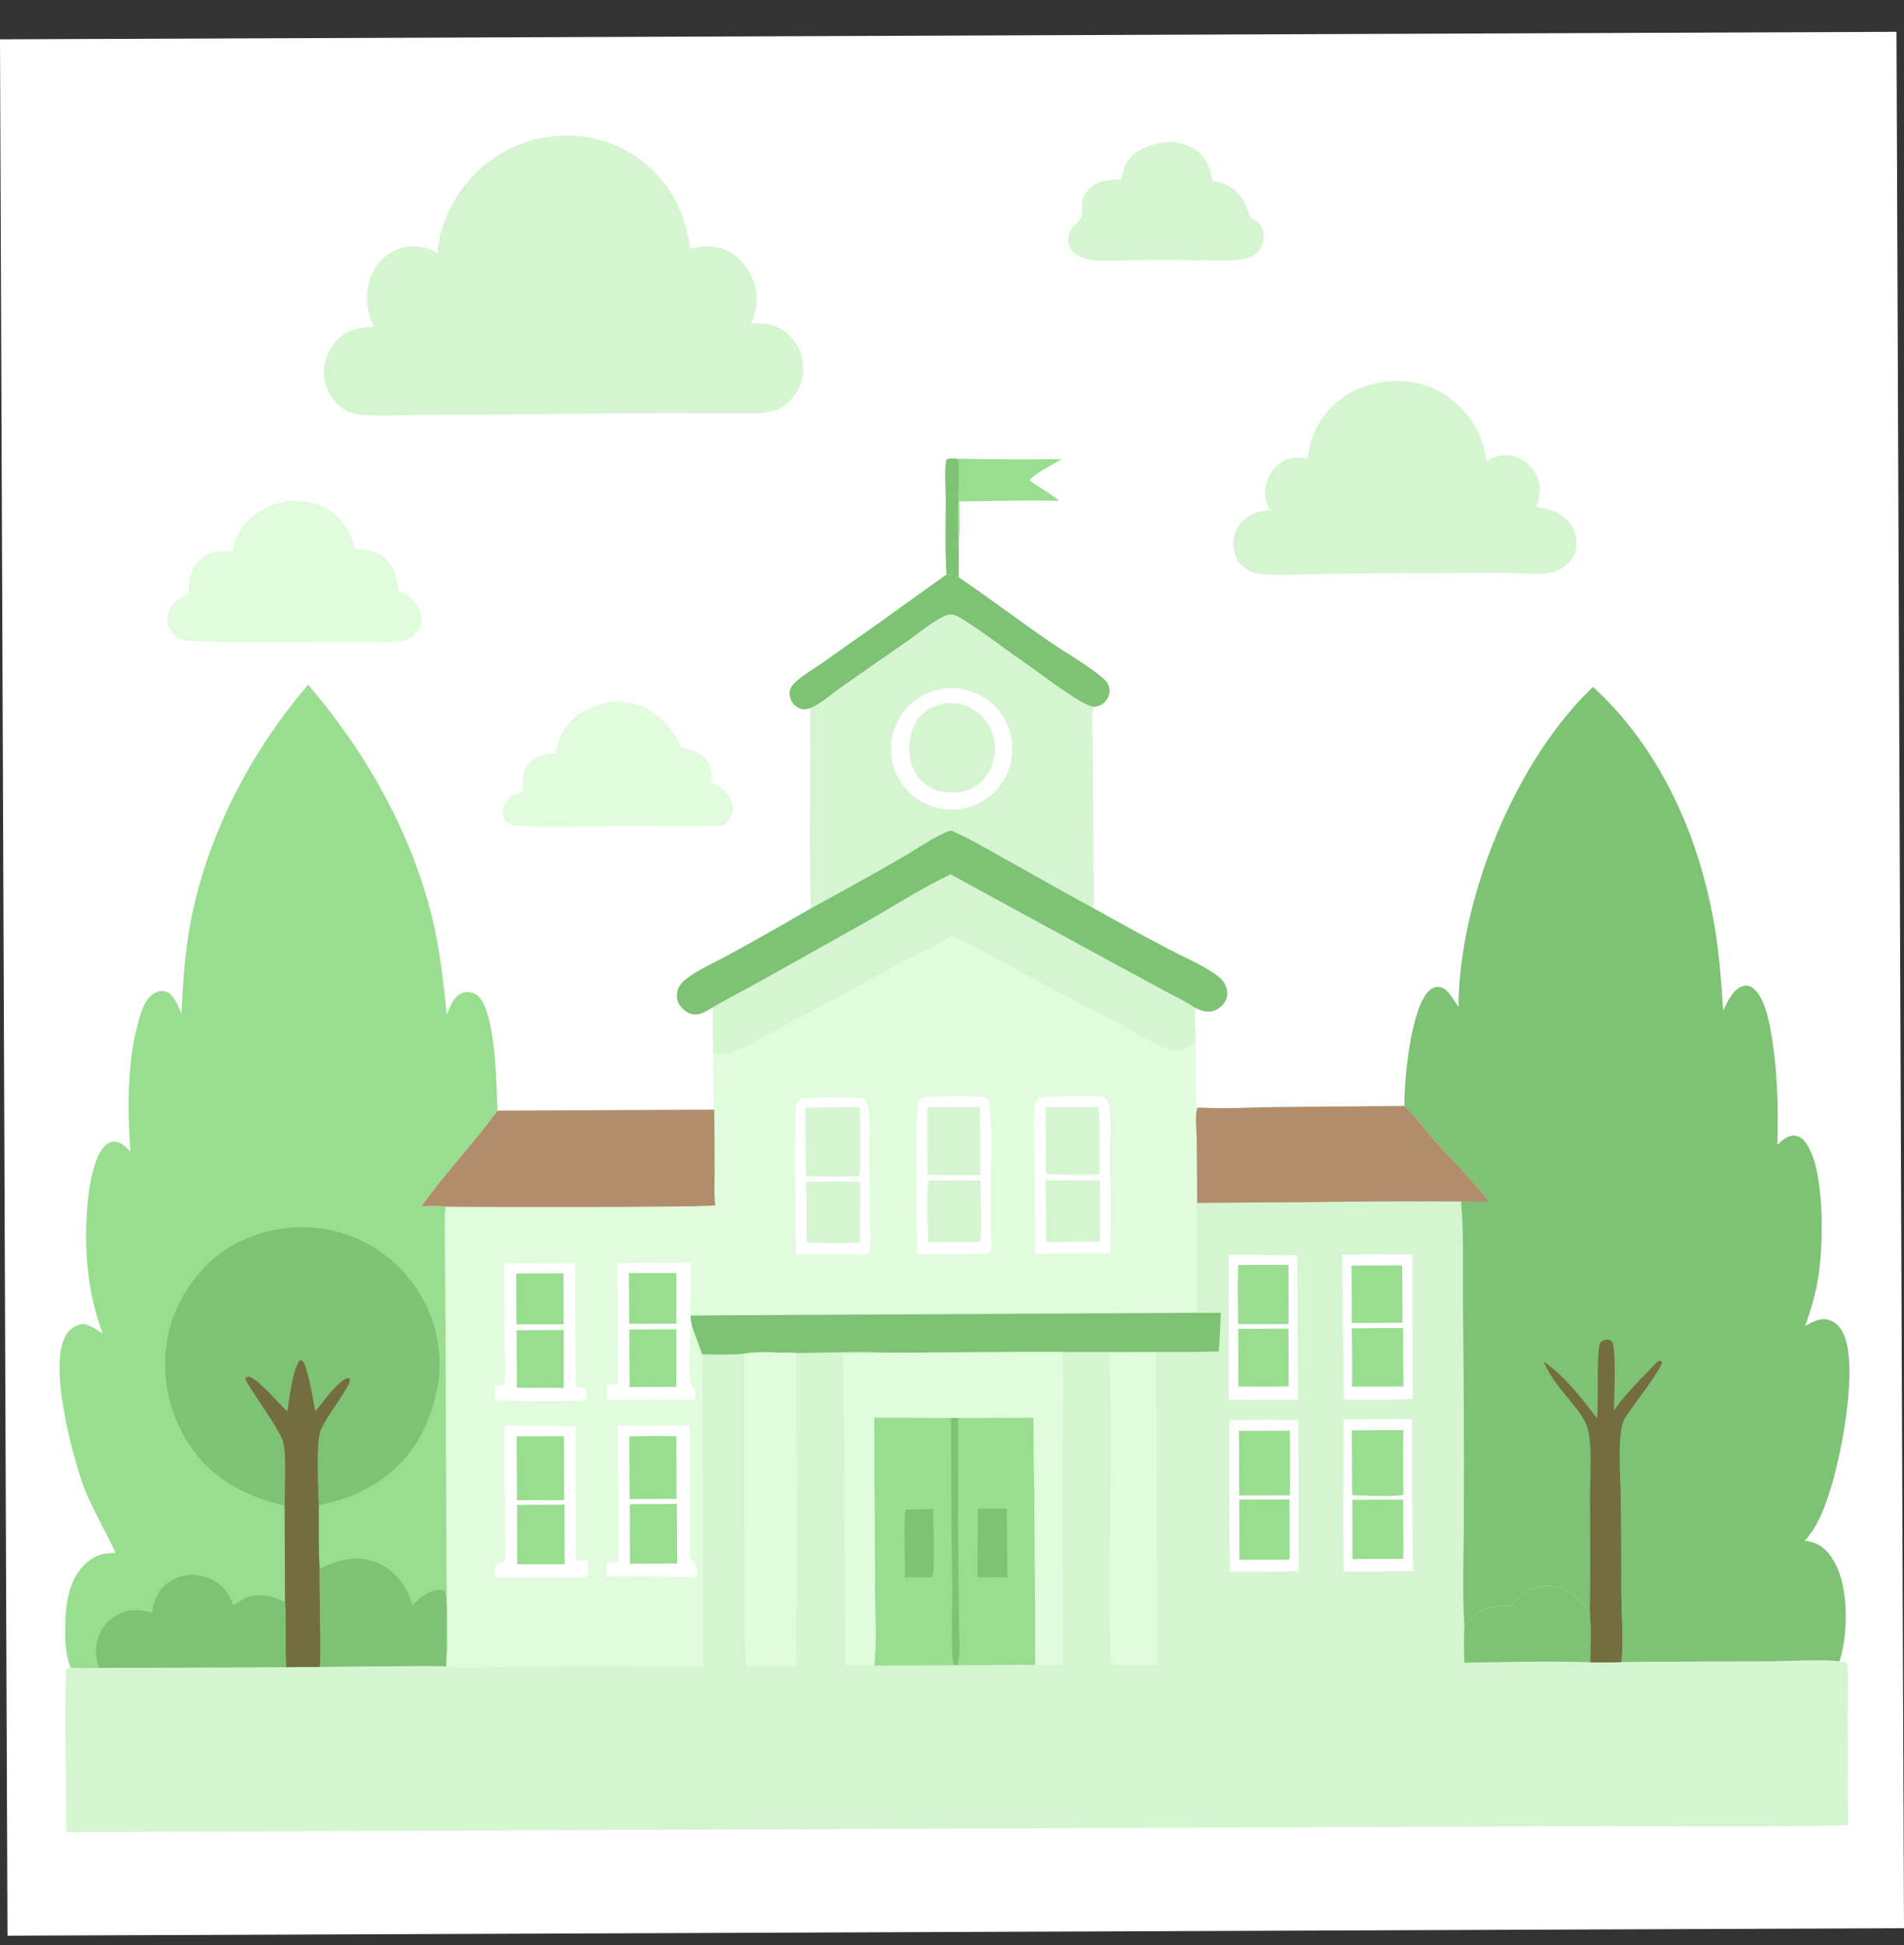
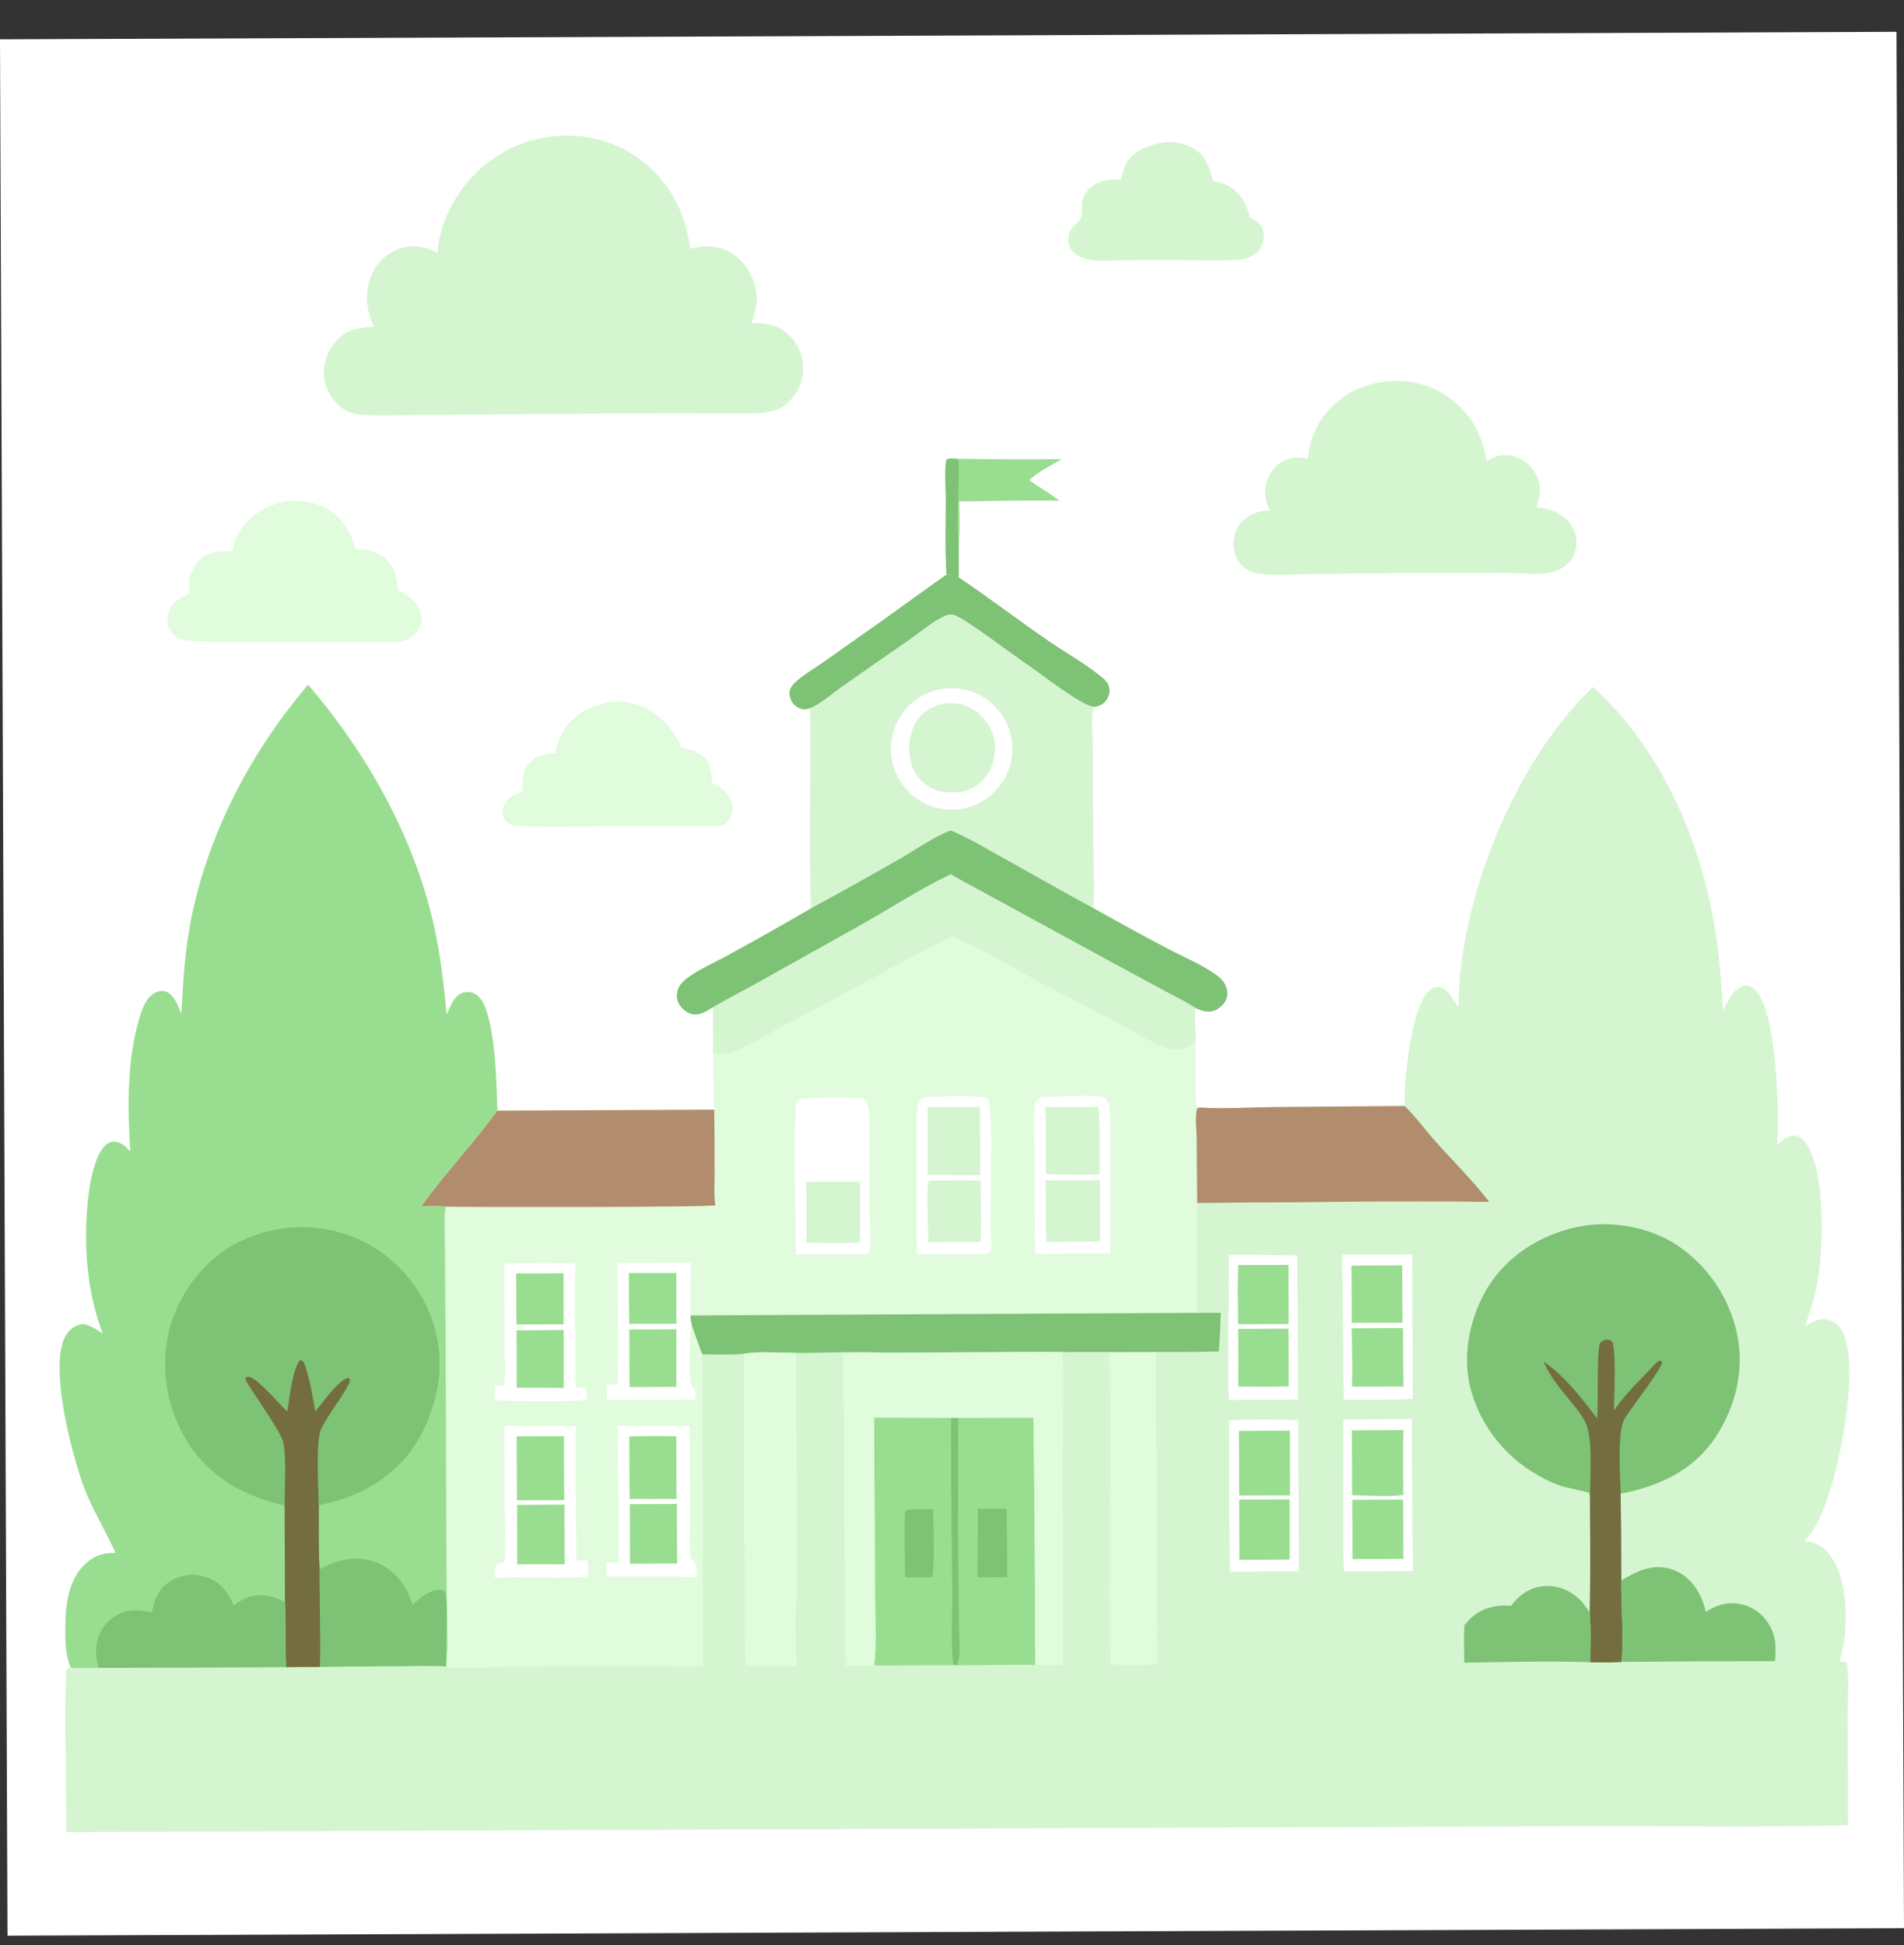
<svg xmlns="http://www.w3.org/2000/svg" width="46" height="47" viewBox="0 0 46 47" fill="none">
  <rect x="0" y="0" width="46" height="47" fill="#333333" stroke="none" />
  <g clip-path="url(#clip0_1290_34346)">
    <path d="M0 0.95L45.819 0.769L46 46.588L0.181 46.769L0 0.95Z" fill="white" />
    <path d="M22.87 13.881C22.987 13.874 23.061 13.886 23.162 13.948C23.901 14.451 24.614 14.992 25.35 15.499C25.779 15.795 26.278 16.065 26.67 16.407C26.738 16.466 26.788 16.545 26.802 16.635C26.818 16.737 26.785 16.839 26.724 16.921C26.646 17.024 26.567 17.057 26.443 17.077L26.407 17.103C26.358 17.413 26.4 17.828 26.401 18.147L26.412 20.663C26.413 21.077 26.45 21.526 26.404 21.935C27.005 22.274 27.616 22.609 28.227 22.929C28.616 23.134 29.068 23.318 29.419 23.582C29.517 23.656 29.592 23.745 29.628 23.864C29.658 23.965 29.659 24.082 29.608 24.177C29.551 24.285 29.434 24.388 29.317 24.423C29.161 24.469 29.026 24.416 28.885 24.356C28.835 24.524 28.901 24.934 28.876 25.157C28.892 25.463 28.852 26.531 28.917 26.733L28.978 26.758C29.567 26.797 30.182 26.755 30.773 26.748L33.933 26.721C33.917 26.109 34.084 24.387 34.512 23.954C34.581 23.884 34.655 23.844 34.757 23.846C34.86 23.849 34.942 23.923 35.005 23.997C35.091 24.1 35.154 24.222 35.237 24.327C35.252 21.762 36.558 18.504 38.386 16.695C38.419 16.662 38.452 16.629 38.486 16.598C40.113 18.082 41.05 20.204 41.417 22.347C41.535 23.032 41.585 23.724 41.63 24.417C41.737 24.206 41.863 23.897 42.112 23.826C42.185 23.805 42.258 23.815 42.322 23.855C42.578 24.014 42.709 24.527 42.761 24.804C42.94 25.752 42.967 26.699 42.94 27.66C43.065 27.548 43.183 27.426 43.365 27.44C43.467 27.448 43.548 27.511 43.609 27.589C44.098 28.214 44.05 30.037 43.934 30.829C43.872 31.246 43.749 31.646 43.611 32.042C43.792 31.939 43.956 31.834 44.175 31.89C44.326 31.928 44.438 32.039 44.511 32.174C44.928 32.941 44.484 35.173 44.208 36.028C44.063 36.476 43.916 36.875 43.598 37.23C43.836 37.252 44.008 37.335 44.166 37.519C44.583 38.006 44.63 38.867 44.571 39.472C44.548 39.698 44.51 39.921 44.442 40.138C44.505 40.142 44.563 40.141 44.62 40.173C44.679 40.542 44.639 41.047 44.64 41.428L44.65 44.099C42.71 44.153 40.761 44.124 38.821 44.122L31.775 44.148L1.604 44.266C1.603 43.878 1.551 40.45 1.61 40.325L1.708 40.294C1.933 40.312 2.16 40.302 2.385 40.298L6.913 40.28L7.734 40.274C8.325 40.261 8.916 40.263 9.507 40.258C9.93 40.255 10.359 40.236 10.78 40.264L10.784 40.085C10.822 39.866 10.805 39.62 10.805 39.397C10.804 38.904 10.789 38.412 10.786 37.919L10.766 32.455L10.751 30.338C10.75 29.975 10.732 29.605 10.753 29.244C10.755 29.211 10.764 29.184 10.777 29.154C10.582 29.13 10.375 29.144 10.178 29.145C10.751 28.347 11.436 27.628 12.016 26.836L17.257 26.811C17.233 26.351 17.239 25.887 17.235 25.426L17.227 24.333C17.074 24.423 16.922 24.537 16.734 24.504C16.607 24.482 16.501 24.395 16.428 24.291C16.359 24.194 16.338 24.071 16.365 23.955C16.396 23.822 16.489 23.719 16.596 23.639C16.879 23.423 17.259 23.261 17.573 23.088C18.253 22.717 18.926 22.337 19.594 21.946C19.546 20.336 19.596 18.72 19.574 17.108C19.528 17.122 19.477 17.137 19.428 17.136C19.334 17.134 19.23 17.075 19.169 17.005C19.103 16.929 19.065 16.805 19.079 16.706C19.094 16.598 19.186 16.507 19.265 16.44C19.444 16.288 19.661 16.16 19.855 16.026L20.736 15.405C21.453 14.905 22.156 14.385 22.87 13.881Z" fill="#D5F5D1" />
    <path d="M22.869 13.881C22.986 13.875 23.06 13.887 23.161 13.948C23.9 14.452 24.613 14.992 25.349 15.499C25.778 15.795 26.278 16.065 26.67 16.407C26.737 16.466 26.787 16.546 26.801 16.636C26.817 16.738 26.784 16.84 26.723 16.921C26.645 17.024 26.567 17.058 26.442 17.078L26.406 17.104C26.357 17.414 26.399 17.828 26.4 18.147L26.411 20.664C26.413 21.078 26.449 21.527 26.403 21.936C27.004 22.274 27.616 22.61 28.226 22.93C28.616 23.134 29.067 23.318 29.418 23.583C29.516 23.656 29.591 23.746 29.627 23.864C29.657 23.966 29.658 24.082 29.608 24.178C29.551 24.285 29.433 24.389 29.316 24.424C29.16 24.47 29.025 24.416 28.884 24.357C28.834 24.524 28.9 24.934 28.875 25.157C28.892 25.463 28.851 26.532 28.917 26.733L28.977 26.758L28.921 26.781C28.866 26.998 28.91 27.298 28.912 27.524L28.924 29.066C28.929 29.951 28.908 30.835 28.916 31.72L29.493 31.719C29.485 32.031 29.47 32.343 29.446 32.654C29.281 32.657 29.114 32.656 28.95 32.665L25.655 32.667C25.153 32.654 24.646 32.669 24.143 32.67L21.382 32.683C20.704 32.645 19.929 32.691 19.239 32.69C18.875 32.688 18.319 32.643 17.976 32.709C17.645 32.741 17.299 32.723 16.966 32.723L16.983 40.262C16.756 40.278 16.521 40.267 16.293 40.266C15.817 40.267 15.341 40.264 14.864 40.258C14.012 40.248 13.155 40.268 12.303 40.275C12.069 40.277 10.908 40.332 10.78 40.264L10.784 40.086C10.822 39.866 10.805 39.621 10.804 39.397C10.803 38.904 10.789 38.412 10.785 37.919L10.765 32.456L10.751 30.338C10.749 29.976 10.732 29.606 10.752 29.244C10.754 29.211 10.763 29.185 10.776 29.155C10.581 29.13 10.374 29.144 10.177 29.146C10.75 28.348 11.435 27.629 12.015 26.837L17.256 26.811C17.233 26.351 17.239 25.887 17.235 25.427L17.227 24.333C17.074 24.424 16.921 24.538 16.733 24.505C16.606 24.482 16.5 24.395 16.427 24.291C16.358 24.194 16.338 24.071 16.364 23.956C16.395 23.822 16.488 23.72 16.595 23.639C16.878 23.424 17.258 23.262 17.572 23.088C18.252 22.718 18.926 22.337 19.594 21.947C19.546 20.337 19.595 18.72 19.574 17.109C19.527 17.122 19.476 17.138 19.427 17.137C19.333 17.135 19.229 17.075 19.168 17.005C19.103 16.93 19.065 16.806 19.078 16.706C19.093 16.598 19.185 16.508 19.264 16.44C19.444 16.288 19.66 16.16 19.854 16.026L20.735 15.405C21.452 14.906 22.155 14.385 22.869 13.881Z" fill="#E0FCDC" />
    <path d="M22.869 13.881C22.986 13.874 23.06 13.886 23.161 13.948C23.9 14.451 24.614 14.992 25.349 15.499C25.779 15.795 26.278 16.065 26.67 16.407C26.738 16.466 26.788 16.545 26.802 16.635C26.817 16.737 26.784 16.839 26.723 16.921C26.645 17.024 26.567 17.057 26.443 17.077L26.406 17.103C26.357 17.413 26.399 17.828 26.4 18.147L26.411 20.664C26.413 21.077 26.45 21.526 26.404 21.935C25.645 21.529 24.9 21.095 24.147 20.679C23.762 20.466 23.376 20.233 22.97 20.064C22.572 20.206 22.172 20.501 21.804 20.712C21.072 21.133 20.336 21.544 19.594 21.946C19.546 20.337 19.595 18.72 19.574 17.109C19.527 17.122 19.476 17.138 19.427 17.137C19.333 17.135 19.229 17.075 19.168 17.005C19.103 16.929 19.065 16.805 19.078 16.706C19.093 16.598 19.185 16.507 19.265 16.44C19.444 16.288 19.661 16.16 19.854 16.026L20.735 15.405C21.453 14.905 22.155 14.385 22.869 13.881Z" fill="#D5F5D1" />
    <path d="M22.869 13.881C22.986 13.874 23.06 13.886 23.161 13.948C23.9 14.451 24.614 14.992 25.349 15.499C25.779 15.795 26.278 16.065 26.67 16.407C26.738 16.466 26.788 16.545 26.802 16.635C26.817 16.737 26.784 16.839 26.723 16.921C26.645 17.024 26.567 17.057 26.443 17.077C26.435 17.077 26.428 17.076 26.421 17.076C26.136 17.053 25.126 16.263 24.824 16.059C24.474 15.824 23.31 14.937 23.06 14.861C22.987 14.839 22.924 14.84 22.853 14.87C22.538 15.003 22.218 15.283 21.937 15.479C21.389 15.857 20.843 16.237 20.299 16.621C20.071 16.783 19.833 17.001 19.574 17.109C19.527 17.122 19.476 17.138 19.427 17.137C19.333 17.135 19.229 17.075 19.168 17.005C19.103 16.929 19.065 16.805 19.078 16.706C19.093 16.598 19.185 16.507 19.265 16.44C19.444 16.288 19.661 16.16 19.854 16.026L20.735 15.405C21.453 14.905 22.155 14.385 22.869 13.881Z" fill="#7EC275" />
    <path d="M22.858 16.633C22.882 16.631 22.906 16.629 22.93 16.628C22.954 16.627 22.978 16.627 23.001 16.627C23.025 16.627 23.049 16.628 23.073 16.629C23.097 16.631 23.121 16.633 23.144 16.635C23.168 16.638 23.192 16.641 23.215 16.644C23.239 16.648 23.262 16.652 23.286 16.657C23.309 16.662 23.332 16.667 23.355 16.673C23.379 16.679 23.401 16.686 23.424 16.693C23.447 16.7 23.47 16.707 23.492 16.715C23.515 16.724 23.537 16.732 23.559 16.742C23.581 16.751 23.602 16.761 23.624 16.771C23.646 16.781 23.667 16.792 23.688 16.803C23.709 16.815 23.73 16.827 23.75 16.839C23.77 16.851 23.791 16.864 23.81 16.878C23.83 16.891 23.849 16.905 23.869 16.919C23.888 16.933 23.907 16.948 23.925 16.963C23.943 16.978 23.961 16.994 23.979 17.01C23.997 17.026 24.014 17.043 24.031 17.06C24.047 17.077 24.064 17.094 24.08 17.112C24.096 17.129 24.111 17.148 24.126 17.166C24.142 17.184 24.156 17.203 24.17 17.223C24.184 17.242 24.198 17.261 24.211 17.281C24.225 17.301 24.237 17.321 24.25 17.342C24.262 17.362 24.274 17.383 24.285 17.404C24.296 17.425 24.307 17.446 24.317 17.468C24.327 17.489 24.337 17.511 24.346 17.533C24.355 17.555 24.364 17.578 24.372 17.6C24.38 17.623 24.387 17.645 24.394 17.668C24.401 17.691 24.407 17.714 24.413 17.737C24.419 17.76 24.424 17.784 24.429 17.807C24.434 17.83 24.438 17.854 24.441 17.877C24.445 17.901 24.448 17.925 24.45 17.948C24.452 17.972 24.454 17.996 24.455 18.02C24.457 18.044 24.457 18.067 24.457 18.091C24.457 18.115 24.457 18.139 24.456 18.163C24.454 18.187 24.453 18.21 24.451 18.234C24.448 18.258 24.445 18.282 24.442 18.305C24.439 18.329 24.434 18.352 24.43 18.376C24.425 18.399 24.42 18.423 24.414 18.446C24.409 18.469 24.402 18.492 24.396 18.515C24.389 18.538 24.381 18.56 24.373 18.583C24.365 18.605 24.357 18.628 24.348 18.65C24.339 18.672 24.329 18.694 24.319 18.715C24.309 18.737 24.298 18.758 24.287 18.779C24.276 18.8 24.265 18.821 24.252 18.842C24.24 18.862 24.227 18.883 24.214 18.902C24.201 18.922 24.188 18.942 24.173 18.961C24.159 18.98 24.145 18.999 24.13 19.018C24.115 19.036 24.099 19.055 24.083 19.072C24.067 19.09 24.051 19.108 24.034 19.125C24.017 19.142 24 19.158 23.983 19.174C23.965 19.19 23.947 19.206 23.929 19.221C23.911 19.237 23.892 19.251 23.873 19.266C23.854 19.28 23.834 19.294 23.815 19.307C23.795 19.321 23.775 19.334 23.754 19.346C23.734 19.359 23.713 19.37 23.692 19.382C23.672 19.393 23.65 19.404 23.629 19.415C23.607 19.425 23.585 19.435 23.564 19.444C23.542 19.454 23.519 19.462 23.497 19.471C23.475 19.479 23.452 19.486 23.429 19.494C23.407 19.501 23.384 19.507 23.36 19.513C23.337 19.519 23.314 19.525 23.291 19.53C23.267 19.535 23.244 19.539 23.22 19.543C23.197 19.547 23.173 19.55 23.149 19.552C23.125 19.555 23.101 19.557 23.077 19.558C23.053 19.56 23.029 19.561 23.005 19.561C22.981 19.561 22.957 19.561 22.933 19.56C22.908 19.559 22.884 19.557 22.86 19.555C22.836 19.553 22.812 19.55 22.788 19.547C22.764 19.544 22.741 19.54 22.717 19.535C22.693 19.531 22.669 19.526 22.646 19.52C22.622 19.514 22.599 19.508 22.576 19.501C22.553 19.494 22.53 19.487 22.507 19.479C22.484 19.471 22.462 19.462 22.439 19.453C22.417 19.444 22.395 19.435 22.373 19.425C22.351 19.415 22.329 19.404 22.308 19.392C22.287 19.381 22.265 19.369 22.245 19.357C22.224 19.345 22.203 19.332 22.183 19.319C22.163 19.306 22.143 19.292 22.124 19.278C22.104 19.263 22.085 19.249 22.066 19.233C22.048 19.218 22.029 19.203 22.011 19.186C21.993 19.17 21.976 19.154 21.959 19.137C21.941 19.12 21.925 19.102 21.908 19.084C21.892 19.067 21.876 19.049 21.861 19.03C21.845 19.011 21.83 18.992 21.816 18.973C21.801 18.954 21.788 18.934 21.774 18.914C21.76 18.894 21.747 18.874 21.735 18.853C21.723 18.832 21.71 18.811 21.699 18.79C21.688 18.769 21.677 18.747 21.666 18.725C21.656 18.704 21.646 18.682 21.637 18.659C21.627 18.637 21.619 18.614 21.61 18.592C21.602 18.569 21.595 18.546 21.587 18.523C21.581 18.5 21.574 18.477 21.568 18.453C21.562 18.43 21.557 18.406 21.552 18.383C21.547 18.359 21.543 18.335 21.54 18.311C21.536 18.288 21.533 18.264 21.531 18.239C21.528 18.215 21.526 18.191 21.525 18.167C21.524 18.143 21.523 18.119 21.523 18.095C21.523 18.071 21.524 18.047 21.525 18.022C21.526 17.998 21.528 17.974 21.53 17.95C21.533 17.926 21.536 17.902 21.539 17.878C21.543 17.854 21.547 17.831 21.552 17.807C21.556 17.783 21.562 17.76 21.568 17.736C21.573 17.713 21.58 17.69 21.587 17.666C21.594 17.643 21.602 17.62 21.61 17.598C21.618 17.575 21.627 17.552 21.636 17.53C21.645 17.508 21.655 17.486 21.666 17.464C21.676 17.442 21.687 17.421 21.698 17.399C21.71 17.378 21.722 17.357 21.734 17.337C21.747 17.316 21.759 17.296 21.773 17.275C21.786 17.255 21.8 17.236 21.815 17.216C21.829 17.197 21.844 17.178 21.86 17.159C21.875 17.141 21.891 17.122 21.907 17.105C21.923 17.087 21.94 17.069 21.957 17.052C21.974 17.035 21.992 17.019 22.01 17.003C22.028 16.987 22.046 16.971 22.065 16.956C22.084 16.94 22.103 16.926 22.122 16.911C22.142 16.897 22.162 16.883 22.182 16.87C22.202 16.857 22.222 16.844 22.243 16.831C22.264 16.819 22.285 16.808 22.306 16.796C22.328 16.785 22.349 16.774 22.371 16.764C22.393 16.754 22.415 16.744 22.438 16.735C22.46 16.726 22.483 16.718 22.505 16.709C22.528 16.701 22.551 16.694 22.574 16.687C22.598 16.68 22.621 16.674 22.644 16.668C22.668 16.663 22.691 16.658 22.715 16.653C22.739 16.648 22.763 16.645 22.787 16.641C22.81 16.638 22.834 16.635 22.858 16.633Z" fill="white" />
    <path d="M22.814 16.996C23.048 16.974 23.264 16.998 23.472 17.116C23.733 17.263 23.94 17.539 24.01 17.83C24.082 18.127 24.02 18.458 23.853 18.713C23.702 18.944 23.495 19.074 23.229 19.134C22.965 19.156 22.707 19.16 22.469 19.025C22.455 19.017 22.441 19.008 22.427 18.999C22.413 18.99 22.399 18.981 22.386 18.971C22.372 18.961 22.359 18.951 22.346 18.941C22.333 18.931 22.321 18.92 22.308 18.909C22.296 18.898 22.284 18.887 22.272 18.875C22.26 18.864 22.249 18.852 22.238 18.84C22.226 18.828 22.215 18.816 22.205 18.803C22.194 18.79 22.184 18.777 22.174 18.764C22.164 18.751 22.154 18.738 22.145 18.724C22.136 18.71 22.127 18.697 22.118 18.683C22.109 18.669 22.101 18.654 22.093 18.64C22.085 18.625 22.078 18.61 22.07 18.596C22.063 18.581 22.056 18.566 22.05 18.55C22.044 18.535 22.038 18.52 22.032 18.505C22.026 18.489 22.021 18.473 22.016 18.458C22.011 18.442 22.007 18.426 22.003 18.41C21.925 18.104 21.969 17.716 22.132 17.445C22.292 17.178 22.525 17.065 22.814 16.996Z" fill="#D5F5D1" />
    <path d="M22.97 20.065C23.376 20.233 23.762 20.467 24.147 20.679C24.9 21.095 25.645 21.529 26.404 21.936C27.005 22.274 27.616 22.61 28.227 22.93C28.616 23.134 29.067 23.318 29.419 23.583C29.517 23.656 29.592 23.746 29.627 23.864C29.658 23.966 29.659 24.082 29.608 24.178C29.551 24.285 29.434 24.389 29.316 24.424C29.161 24.47 29.026 24.416 28.884 24.357C28.834 24.524 28.9 24.934 28.876 25.157C28.734 25.275 28.593 25.375 28.398 25.361C27.976 25.329 27.373 24.906 26.991 24.705C26.288 24.336 25.577 23.983 24.88 23.602C24.259 23.263 23.663 22.892 23.005 22.622C21.611 23.309 20.27 24.101 18.886 24.808C18.492 25.009 18.1 25.274 17.681 25.417C17.545 25.463 17.373 25.468 17.235 25.427L17.227 24.333C17.074 24.424 16.922 24.538 16.734 24.505C16.606 24.482 16.501 24.395 16.427 24.291C16.359 24.194 16.338 24.071 16.365 23.956C16.395 23.822 16.489 23.72 16.595 23.639C16.879 23.424 17.259 23.262 17.573 23.088C18.252 22.718 18.926 22.337 19.594 21.947C20.336 21.544 21.073 21.133 21.804 20.712C22.173 20.501 22.572 20.207 22.97 20.065Z" fill="#D5F5D1" />
    <path d="M22.97 20.065C23.376 20.233 23.762 20.467 24.147 20.679C24.9 21.095 25.645 21.529 26.404 21.936C27.005 22.274 27.616 22.61 28.227 22.93C28.616 23.134 29.067 23.318 29.419 23.583C29.517 23.656 29.592 23.746 29.627 23.864C29.658 23.966 29.659 24.082 29.608 24.178C29.551 24.285 29.434 24.389 29.316 24.424C29.161 24.47 29.026 24.416 28.884 24.357C28.669 24.207 28.411 24.087 28.18 23.962L26.744 23.186L22.964 21.124C22.2 21.492 21.479 21.967 20.738 22.38L18.28 23.755C17.93 23.95 17.572 24.131 17.227 24.333C17.074 24.424 16.922 24.538 16.734 24.505C16.606 24.482 16.501 24.395 16.427 24.291C16.359 24.194 16.338 24.071 16.365 23.956C16.395 23.822 16.489 23.72 16.595 23.639C16.879 23.424 17.259 23.262 17.573 23.088C18.252 22.718 18.926 22.337 19.594 21.947C20.336 21.544 21.073 21.133 21.804 20.712C22.173 20.501 22.572 20.207 22.97 20.065Z" fill="#7EC275" />
    <path d="M12.015 26.836L17.256 26.811C17.263 27.319 17.266 27.826 17.265 28.334C17.266 28.588 17.244 28.87 17.282 29.12C17.141 29.174 11.35 29.166 10.776 29.155C10.581 29.13 10.374 29.144 10.177 29.145C10.75 28.347 11.435 27.628 12.015 26.836Z" fill="#B28D6D" />
    <path d="M28.916 31.719L29.494 31.719C29.485 32.031 29.47 32.342 29.446 32.654C29.281 32.657 29.115 32.656 28.95 32.664L25.655 32.667C25.153 32.654 24.646 32.668 24.143 32.67L21.382 32.683C20.704 32.644 19.929 32.691 19.239 32.69C18.875 32.688 18.319 32.643 17.976 32.709C17.645 32.741 17.299 32.723 16.966 32.723C16.879 32.479 16.785 32.243 16.707 31.996C16.689 31.928 16.684 31.856 16.676 31.786L17.412 31.779L28.916 31.719Z" fill="#7EC275" />
    <path d="M14.91 30.517L16.693 30.509C16.692 30.935 16.687 31.361 16.677 31.786C16.685 31.856 16.691 31.928 16.708 31.996C16.672 32.127 16.679 32.274 16.676 32.41C16.672 32.614 16.614 33.391 16.735 33.514C16.738 33.518 16.765 33.544 16.769 33.549C16.816 33.614 16.794 33.743 16.79 33.821L14.665 33.828L14.668 33.461L14.921 33.438C14.942 32.465 14.923 31.489 14.91 30.517Z" fill="white" />
    <path d="M15.203 32.124L16.342 32.117L16.34 33.508L15.21 33.514L15.203 32.124Z" fill="#99DE90" />
    <path d="M15.193 30.758L16.34 30.757L16.342 31.983L15.201 31.986L15.193 30.758Z" fill="#99DE90" />
    <path d="M25.326 26.5C25.654 26.495 26.45 26.427 26.716 26.529C26.782 26.613 26.799 26.731 26.809 26.835C26.843 27.191 26.818 27.571 26.82 27.929C26.827 28.714 26.83 29.499 26.829 30.284L26.464 30.288L25.011 30.295L24.994 27.911C24.992 27.538 24.959 27.142 24.991 26.772C24.997 26.703 25 26.629 25.052 26.577C25.123 26.503 25.232 26.504 25.326 26.5Z" fill="white" />
    <path d="M26.521 26.743C26.585 26.821 26.566 28.194 26.567 28.375C26.146 28.394 25.723 28.377 25.302 28.371L25.281 28.35C25.25 28.175 25.265 27.976 25.264 27.797L25.259 26.754L26.521 26.743Z" fill="#D5F5D1" />
    <path d="M25.256 28.521C25.695 28.514 26.134 28.512 26.574 28.517C26.576 29.01 26.587 29.505 26.572 29.997L25.275 30.006C25.262 29.511 25.273 29.016 25.256 28.521Z" fill="#D5F5D1" />
    <path d="M22.345 26.508C22.686 26.499 23.58 26.436 23.864 26.542C23.901 26.631 23.914 26.722 23.922 26.819C23.971 27.442 23.936 28.124 23.938 28.754L23.936 29.727C23.938 29.86 23.959 29.994 23.949 30.127C23.945 30.181 23.936 30.238 23.895 30.278C23.868 30.305 23.806 30.296 23.77 30.298L22.154 30.306C22.149 29.905 22.105 26.846 22.176 26.656C22.209 26.571 22.267 26.543 22.345 26.508Z" fill="white" />
    <path d="M22.412 26.752L23.672 26.747C23.679 27.295 23.682 27.843 23.681 28.391C23.259 28.394 22.838 28.392 22.416 28.384C22.411 27.84 22.41 27.296 22.412 26.752Z" fill="#D5F5D1" />
    <path d="M22.47 28.524C22.875 28.519 23.284 28.508 23.689 28.526C23.687 29.014 23.723 29.519 23.688 30.004L22.424 30.012C22.428 29.67 22.378 28.816 22.431 28.544L22.47 28.524Z" fill="#D5F5D1" />
    <path d="M19.385 26.538C19.607 26.525 20.742 26.484 20.895 26.548C20.958 26.643 20.977 26.732 20.991 26.845C21.021 27.113 21.002 27.404 21.003 27.675L21.008 29.233C21.007 29.528 21.045 29.843 21.019 30.135C21.012 30.206 21.011 30.247 20.967 30.302L20.884 30.308C20.33 30.308 19.776 30.316 19.223 30.307C19.221 29.846 19.172 26.827 19.237 26.652C19.262 26.587 19.326 26.565 19.385 26.538Z" fill="white" />
-     <path d="M19.457 26.761L20.773 26.755C20.773 26.979 20.807 28.321 20.754 28.417C20.332 28.437 19.895 28.433 19.472 28.416L19.457 26.761Z" fill="#D5F5D1" />
    <path d="M19.479 28.552C19.913 28.548 20.346 28.548 20.78 28.551L20.776 30.018C20.352 30.049 19.907 30.023 19.48 30.024C19.498 29.535 19.483 29.042 19.479 28.552Z" fill="#D5F5D1" />
    <path d="M14.917 34.451C15.499 34.443 16.08 34.439 16.661 34.441C16.669 35.21 16.673 35.978 16.673 36.747C16.674 36.985 16.638 37.412 16.687 37.633C16.693 37.657 16.723 37.69 16.739 37.708C16.746 37.715 16.753 37.722 16.759 37.729C16.861 37.843 16.837 37.967 16.831 38.111L16.584 38.105C15.941 38.078 15.291 38.095 14.646 38.089L14.644 37.756L14.935 37.75C14.952 36.653 14.925 35.55 14.917 34.451Z" fill="white" />
    <path d="M15.203 34.707C15.581 34.695 15.963 34.693 16.341 34.704L16.346 36.216L15.211 36.218L15.203 34.707Z" fill="#99DE90" />
    <path d="M15.218 36.344L16.354 36.336L16.36 37.776L15.22 37.782L15.218 36.344Z" fill="#99DE90" />
    <path d="M12.194 34.45C12.767 34.442 13.34 34.445 13.913 34.458C13.909 35.538 13.913 36.618 13.925 37.698L14.197 37.7C14.2 37.745 14.205 37.791 14.208 37.836C14.216 37.94 14.234 38.024 14.162 38.108L14.061 38.11C13.36 38.128 12.659 38.102 11.958 38.119C11.954 38.019 11.937 37.907 11.982 37.815C12.046 37.762 12.074 37.767 12.155 37.758C12.184 37.721 12.19 37.709 12.195 37.66C12.221 37.408 12.197 37.133 12.196 36.878L12.19 35.358C12.188 35.058 12.174 34.75 12.194 34.45Z" fill="white" />
    <path d="M12.482 34.705L13.624 34.701L13.631 36.245L12.489 36.248L12.482 34.705Z" fill="#99DE90" />
    <path d="M12.491 36.361L13.639 36.354L13.642 37.795C13.26 37.79 12.878 37.794 12.496 37.794L12.491 36.361Z" fill="#99DE90" />
    <path d="M12.18 30.526C12.753 30.518 13.326 30.517 13.898 30.524C13.891 31.52 13.896 32.517 13.912 33.514C13.993 33.518 14.076 33.513 14.148 33.557C14.192 33.632 14.178 33.746 14.179 33.831L13.911 33.844C13.265 33.867 12.607 33.851 11.96 33.838L11.957 33.481C12.033 33.48 12.106 33.483 12.179 33.457C12.225 33.181 12.191 32.858 12.19 32.577C12.191 31.893 12.188 31.209 12.18 30.526Z" fill="white" />
    <path d="M12.479 32.143L13.619 32.134L13.619 33.535C13.241 33.529 12.862 33.528 12.484 33.53C12.486 33.068 12.484 32.605 12.479 32.143Z" fill="#99DE90" />
    <path d="M12.469 30.769C12.85 30.772 13.232 30.766 13.614 30.765L13.616 31.997L12.477 32L12.469 30.769Z" fill="#99DE90" />
-     <path d="M38.486 16.598C40.113 18.082 41.05 20.204 41.417 22.347C41.535 23.033 41.585 23.724 41.63 24.417C41.737 24.206 41.863 23.897 42.112 23.826C42.185 23.805 42.258 23.816 42.322 23.855C42.578 24.014 42.709 24.527 42.761 24.804C42.94 25.752 42.967 26.699 42.94 27.66C43.065 27.548 43.183 27.426 43.365 27.44C43.467 27.448 43.548 27.511 43.609 27.59C44.098 28.214 44.05 30.037 43.934 30.829C43.872 31.246 43.749 31.646 43.611 32.042C43.792 31.939 43.956 31.834 44.175 31.89C44.326 31.928 44.438 32.039 44.511 32.174C44.928 32.942 44.484 35.173 44.208 36.028C44.064 36.476 43.916 36.875 43.598 37.23C43.836 37.252 44.008 37.336 44.166 37.519C44.583 38.006 44.63 38.867 44.571 39.472C44.548 39.698 44.51 39.921 44.442 40.138C44.02 40.088 43.34 40.133 42.883 40.135C41.649 40.135 40.414 40.141 39.179 40.154C38.928 40.167 38.672 40.172 38.421 40.161C38.422 39.767 38.444 39.358 38.407 38.966C38.239 38.671 37.984 38.437 37.647 38.352C37.63 38.347 37.612 38.343 37.595 38.339C37.578 38.336 37.56 38.333 37.543 38.33C37.526 38.327 37.508 38.325 37.49 38.323C37.473 38.322 37.455 38.32 37.438 38.319C37.42 38.319 37.402 38.318 37.385 38.318C37.367 38.318 37.349 38.319 37.331 38.32C37.314 38.321 37.296 38.322 37.279 38.324C37.261 38.326 37.243 38.328 37.226 38.331C37.209 38.334 37.191 38.337 37.174 38.341C37.157 38.345 37.139 38.349 37.122 38.353C37.105 38.358 37.088 38.363 37.072 38.368C37.055 38.374 37.038 38.38 37.022 38.386C37.005 38.392 36.989 38.399 36.972 38.406C36.956 38.414 36.94 38.421 36.925 38.429C36.909 38.437 36.893 38.446 36.878 38.454C36.862 38.463 36.847 38.472 36.833 38.482C36.7 38.567 36.602 38.679 36.501 38.797C36.155 38.774 35.838 38.834 35.567 39.069C35.498 39.129 35.439 39.197 35.379 39.267C35.323 38.41 35.368 37.527 35.366 36.667C35.373 34.92 35.365 33.174 35.344 31.428C35.337 30.635 35.37 29.819 35.298 29.03C35.524 29.035 35.751 29.038 35.978 29.036C35.596 28.54 35.094 28.04 34.673 27.568C34.428 27.293 34.199 26.972 33.933 26.721C33.917 26.109 34.084 24.388 34.512 23.954C34.581 23.884 34.655 23.844 34.757 23.847C34.86 23.849 34.942 23.923 35.005 23.998C35.091 24.1 35.154 24.222 35.237 24.327C35.252 21.762 36.558 18.505 38.386 16.695C38.419 16.662 38.452 16.629 38.486 16.598Z" fill="#7EC275" />
    <path d="M38.414 36.154C38.413 36.148 38.412 36.142 38.411 36.137C38.409 36.132 38.389 36.068 38.389 36.068C38.369 36.049 37.813 35.935 37.735 35.91C37.486 35.829 37.243 35.702 37.021 35.564C36.273 35.1 35.706 34.333 35.51 33.472C35.326 32.664 35.533 31.745 35.978 31.053C36.457 30.307 37.248 29.828 38.106 29.645C38.892 29.477 39.82 29.632 40.497 30.072C40.544 30.103 40.59 30.135 40.636 30.169C40.682 30.202 40.726 30.237 40.77 30.272C40.814 30.308 40.857 30.345 40.899 30.383C40.941 30.42 40.982 30.459 41.022 30.499C41.062 30.538 41.102 30.579 41.14 30.621C41.178 30.663 41.215 30.705 41.251 30.749C41.287 30.792 41.322 30.837 41.356 30.882C41.39 30.927 41.422 30.973 41.454 31.02C41.486 31.067 41.516 31.115 41.545 31.163C41.574 31.211 41.602 31.261 41.629 31.31C41.656 31.36 41.682 31.41 41.706 31.461C41.73 31.512 41.753 31.564 41.775 31.616C41.797 31.668 41.817 31.721 41.837 31.774C41.856 31.827 41.873 31.881 41.89 31.935C41.907 31.989 41.922 32.043 41.936 32.098C41.95 32.153 41.962 32.208 41.973 32.263C42.147 33.119 41.924 34.01 41.442 34.732C40.901 35.54 40.08 35.906 39.154 36.091C39.163 36.79 39.168 37.49 39.169 38.189C39.164 38.832 39.227 39.517 39.179 40.154C38.928 40.167 38.672 40.172 38.421 40.161C38.422 39.767 38.444 39.358 38.407 38.966C38.43 38.03 38.416 37.09 38.414 36.154Z" fill="#7EC275" />
    <path d="M38.584 34.272C38.624 33.922 38.568 32.636 38.658 32.445C38.697 32.406 38.76 32.371 38.817 32.367C38.885 32.363 38.901 32.38 38.951 32.419C39.052 32.637 38.998 33.767 38.991 34.082C39.272 33.67 39.658 33.305 40.002 32.943C40.046 32.897 40.056 32.88 40.121 32.878C40.131 32.891 40.151 32.9 40.153 32.917C40.162 33.047 39.38 34.063 39.259 34.26C39.057 34.589 39.149 35.668 39.154 36.092C39.163 36.791 39.168 37.49 39.169 38.189C39.164 38.832 39.227 39.518 39.179 40.154C38.928 40.167 38.672 40.172 38.421 40.161C38.422 39.767 38.444 39.358 38.407 38.966C38.43 38.03 38.416 37.09 38.414 36.154C38.413 35.704 38.49 34.766 38.312 34.387C38.196 34.143 38.005 33.935 37.837 33.726C37.621 33.459 37.426 33.214 37.291 32.896C37.807 33.249 38.211 33.777 38.584 34.272Z" fill="#736D40" />
    <path d="M39.168 38.189C39.522 37.971 39.889 37.789 40.318 37.896C40.63 37.974 40.871 38.186 41.029 38.461C41.116 38.612 41.171 38.772 41.212 38.942C41.496 38.767 41.77 38.685 42.104 38.77C42.38 38.84 42.607 39.019 42.749 39.264C42.911 39.545 42.913 39.825 42.882 40.135C41.648 40.135 40.413 40.141 39.178 40.154C39.226 39.517 39.163 38.832 39.168 38.189Z" fill="#7EC275" />
    <path d="M21.116 34.249L22.977 34.256L23.151 34.257L24.967 34.252C24.994 36.244 25.009 38.237 25.012 40.229C24.578 40.211 24.136 40.23 23.701 40.231L21.119 40.24C21.184 39.687 21.139 39.001 21.14 38.432L21.116 34.249Z" fill="#99DE90" />
    <path d="M22.977 34.256L23.151 34.257C23.156 35.395 23.14 36.534 23.153 37.672L23.169 39.25C23.172 39.476 23.191 39.707 23.18 39.932C23.175 40.043 23.161 40.145 23.104 40.241L23.044 40.221C22.962 40.006 23.011 38.79 23.008 38.489C22.987 37.078 22.977 35.667 22.977 34.256Z" fill="#7EC275" />
    <path d="M23.624 36.453L24.324 36.453L24.334 38.106L23.616 38.112C23.613 37.559 23.626 37.006 23.624 36.453Z" fill="#7EC275" />
    <path d="M22 36.47L22.546 36.461C22.547 36.678 22.589 38.02 22.52 38.106L22.436 38.11L21.866 38.11C21.872 37.58 21.829 37.034 21.87 36.507C21.91 36.465 21.944 36.475 22 36.47Z" fill="#7EC275" />
-     <path d="M21.383 32.683L24.144 32.67C24.647 32.668 25.154 32.654 25.656 32.667C25.727 32.886 25.669 34.934 25.668 35.291L25.684 40.224C25.46 40.231 25.236 40.233 25.012 40.229C25.009 38.236 24.995 36.244 24.967 34.251L23.152 34.256L22.977 34.256L21.116 34.249L21.141 38.431C21.139 39 21.185 39.686 21.12 40.24C20.889 40.251 20.657 40.247 20.426 40.246L20.371 32.707C20.705 32.703 21.051 32.72 21.383 32.683Z" fill="#E0FCDC" />
+     <path d="M21.383 32.683L24.144 32.67C24.647 32.668 25.154 32.654 25.656 32.667C25.727 32.886 25.669 34.934 25.668 35.291L25.684 40.224C25.46 40.231 25.236 40.233 25.012 40.229C25.009 38.236 24.995 36.244 24.967 34.251L23.152 34.256L22.977 34.256L21.116 34.249L21.141 38.431C21.139 39 21.185 39.686 21.12 40.24C20.889 40.251 20.657 40.247 20.426 40.246L20.371 32.707Z" fill="#E0FCDC" />
    <path d="M28.978 26.759C29.567 26.797 30.181 26.756 30.773 26.748L33.933 26.722C34.199 26.972 34.427 27.294 34.672 27.568C35.094 28.04 35.596 28.54 35.977 29.036C35.751 29.038 35.524 29.036 35.297 29.03C34.03 29.023 32.762 29.029 31.495 29.047C30.638 29.049 29.781 29.055 28.924 29.066L28.912 27.524C28.91 27.298 28.867 26.998 28.921 26.781L28.978 26.759Z" fill="#B28D6D" />
    <path d="M17.976 32.709C18.319 32.643 18.875 32.688 19.239 32.69C19.225 34.211 19.252 35.734 19.25 37.256C19.249 37.713 19.263 38.173 19.251 38.63C19.189 39.15 19.232 39.726 19.244 40.25C18.838 40.248 18.432 40.249 18.026 40.254C17.969 39.454 17.991 38.633 17.985 37.83L17.976 32.709Z" fill="#E0FCDC" />
    <path d="M36.501 38.798C36.602 38.679 36.7 38.567 36.832 38.482C36.847 38.473 36.862 38.464 36.878 38.455C36.893 38.446 36.909 38.438 36.924 38.43C36.94 38.422 36.956 38.414 36.972 38.407C36.988 38.4 37.005 38.393 37.021 38.386C37.038 38.38 37.054 38.374 37.071 38.369C37.088 38.363 37.105 38.358 37.122 38.354C37.139 38.349 37.156 38.345 37.174 38.341C37.191 38.338 37.208 38.334 37.226 38.332C37.243 38.329 37.261 38.327 37.278 38.325C37.296 38.323 37.314 38.321 37.331 38.32C37.349 38.319 37.367 38.319 37.384 38.319C37.402 38.319 37.42 38.319 37.437 38.32C37.455 38.321 37.473 38.322 37.49 38.324C37.508 38.325 37.525 38.328 37.543 38.33C37.56 38.333 37.578 38.336 37.595 38.34C37.612 38.343 37.63 38.347 37.647 38.352C37.984 38.437 38.239 38.672 38.407 38.966C38.444 39.358 38.422 39.767 38.421 40.161C37.411 40.128 36.387 40.156 35.377 40.173C35.376 39.873 35.361 39.568 35.379 39.268C35.438 39.198 35.498 39.13 35.567 39.069C35.838 38.834 36.154 38.775 36.501 38.798Z" fill="#7EC275" />
    <path d="M26.794 32.683C27.172 32.68 27.551 32.679 27.93 32.68L27.962 40.215C27.774 40.219 26.95 40.277 26.832 40.184C26.741 37.688 26.9 35.179 26.794 32.683Z" fill="#E0FCDC" />
    <path d="M29.694 34.312C30.248 34.297 30.809 34.294 31.364 34.313L31.379 37.966L29.715 37.974C29.694 36.754 29.695 35.532 29.694 34.312Z" fill="white" />
    <path d="M29.932 34.571L31.163 34.567L31.165 36.13L29.938 36.132L29.932 34.571Z" fill="#99DE90" />
    <path d="M29.939 36.232L31.155 36.227L31.157 37.68L29.943 37.686L29.939 36.232Z" fill="#99DE90" />
    <path d="M32.46 34.295L34.114 34.288C34.119 35.51 34.11 36.736 34.142 37.957C33.584 37.968 33.026 37.972 32.467 37.969C32.433 36.748 32.465 35.517 32.46 34.295Z" fill="white" />
    <path d="M32.66 34.559L33.907 34.553C33.888 35.074 33.901 35.598 33.904 36.119C33.517 36.176 33.061 36.13 32.667 36.126L32.66 34.559Z" fill="#99DE90" />
    <path d="M32.67 36.236L33.9 36.233L33.905 37.662L32.676 37.67L32.67 36.236Z" fill="#99DE90" />
    <path d="M32.428 30.314L34.119 30.308L34.13 33.798C33.579 33.833 33.017 33.817 32.465 33.82L32.428 30.314Z" fill="white" />
    <path d="M32.656 32.094L33.896 32.088C33.896 32.559 33.9 33.029 33.908 33.499L32.666 33.503C32.672 33.033 32.669 32.563 32.656 32.094Z" fill="#99DE90" />
    <path d="M32.651 30.578L33.876 30.572L33.884 31.96L32.656 31.964C32.659 31.502 32.653 31.04 32.651 30.578Z" fill="#99DE90" />
    <path d="M29.686 30.316C30.238 30.308 30.791 30.329 31.343 30.334L31.36 33.819L29.683 33.826C29.667 32.655 29.689 31.486 29.686 30.316Z" fill="white" />
    <path d="M29.913 30.564L31.13 30.561L31.132 31.991L29.911 31.993C29.909 31.517 29.897 31.039 29.913 30.564Z" fill="#99DE90" />
    <path d="M29.913 32.108L31.131 32.102L31.135 33.496C30.73 33.51 30.323 33.501 29.918 33.5C29.92 33.036 29.919 32.572 29.913 32.108Z" fill="#99DE90" />
    <path d="M7.445 16.542C8.863 18.201 9.997 20.204 10.48 22.345C10.64 23.057 10.719 23.789 10.794 24.514C10.853 24.371 10.913 24.205 11.02 24.092C11.093 24.015 11.186 23.971 11.293 23.969C11.4 23.967 11.494 24.009 11.569 24.084C11.971 24.484 12.002 26.242 12.016 26.836C11.436 27.628 10.751 28.347 10.178 29.145C10.375 29.144 10.581 29.13 10.777 29.155C10.764 29.184 10.755 29.211 10.753 29.244C10.732 29.605 10.75 29.975 10.751 30.338L10.766 32.455L10.786 37.919C10.789 38.412 10.804 38.904 10.805 39.397C10.805 39.62 10.822 39.866 10.784 40.085L10.78 40.264C10.359 40.236 9.929 40.255 9.507 40.259C8.916 40.263 8.325 40.261 7.734 40.274L6.913 40.28L2.385 40.298C2.16 40.302 1.933 40.312 1.708 40.294C1.573 39.978 1.573 39.579 1.579 39.24C1.588 38.722 1.666 38.149 2.068 37.779C2.281 37.582 2.508 37.509 2.793 37.523C2.578 37.046 2.307 36.595 2.1 36.114C1.961 35.791 1.866 35.448 1.772 35.11C1.591 34.452 1.238 32.855 1.59 32.267C1.699 32.084 1.811 32.032 2.009 31.985C2.193 32.034 2.327 32.111 2.48 32.22C2.179 31.394 2.07 30.613 2.08 29.739C2.087 29.219 2.161 28.022 2.558 27.662C2.615 27.61 2.687 27.579 2.765 27.584C2.935 27.597 3.041 27.703 3.147 27.821C3.085 26.748 3.059 25.601 3.379 24.562C3.445 24.349 3.54 24.088 3.754 23.984C3.839 23.942 3.928 23.926 4.018 23.962C4.212 24.039 4.311 24.323 4.384 24.5C4.416 23.766 4.464 23.032 4.599 22.308C4.996 20.193 6.053 18.17 7.445 16.542Z" fill="#99DE90" />
    <path d="M6.876 36.377C5.902 36.149 5.072 35.707 4.529 34.839C4.499 34.791 4.469 34.741 4.441 34.691C4.413 34.641 4.386 34.59 4.36 34.538C4.335 34.487 4.31 34.435 4.287 34.382C4.264 34.33 4.242 34.276 4.222 34.223C4.201 34.169 4.182 34.115 4.164 34.06C4.146 34.006 4.13 33.95 4.115 33.895C4.1 33.84 4.086 33.784 4.073 33.728C4.061 33.672 4.05 33.615 4.04 33.558C4.03 33.502 4.022 33.445 4.015 33.388C4.008 33.331 4.003 33.273 3.999 33.216C3.995 33.159 3.992 33.101 3.991 33.044C3.989 32.986 3.989 32.929 3.991 32.871C3.992 32.814 3.995 32.757 4 32.699C4.004 32.642 4.01 32.585 4.017 32.528C4.024 32.471 4.032 32.414 4.042 32.357C4.052 32.3 4.063 32.244 4.076 32.188C4.262 31.381 4.815 30.582 5.524 30.147C5.572 30.118 5.62 30.09 5.668 30.063C5.717 30.037 5.767 30.012 5.817 29.987C5.867 29.963 5.917 29.94 5.968 29.919C6.019 29.897 6.071 29.877 6.123 29.858C6.175 29.838 6.228 29.82 6.281 29.804C6.334 29.787 6.387 29.772 6.441 29.758C6.495 29.744 6.549 29.732 6.603 29.72C6.657 29.709 6.712 29.699 6.767 29.691C6.822 29.682 6.877 29.675 6.932 29.669C6.987 29.663 7.042 29.658 7.098 29.655C7.153 29.652 7.209 29.65 7.264 29.65C7.32 29.649 7.375 29.65 7.431 29.652C7.486 29.654 7.541 29.658 7.597 29.663C7.652 29.668 7.707 29.674 7.762 29.682C7.817 29.69 7.872 29.699 7.926 29.709C7.981 29.719 8.035 29.731 8.089 29.744C8.143 29.757 8.196 29.772 8.248 29.788C8.301 29.803 8.354 29.82 8.405 29.839C8.457 29.857 8.509 29.877 8.56 29.898C8.61 29.919 8.661 29.941 8.711 29.964C8.76 29.988 8.81 30.012 8.858 30.038C8.907 30.064 8.955 30.091 9.002 30.12C9.049 30.148 9.096 30.177 9.141 30.208C9.187 30.238 9.232 30.27 9.276 30.303C9.321 30.336 9.364 30.37 9.406 30.405C9.449 30.44 9.491 30.476 9.531 30.513C9.572 30.55 9.612 30.588 9.651 30.627C9.689 30.666 9.727 30.706 9.764 30.747C9.801 30.788 9.837 30.829 9.871 30.872C9.906 30.915 9.94 30.958 9.973 31.003C10.005 31.047 10.037 31.092 10.067 31.138C10.097 31.184 10.127 31.231 10.155 31.278C10.182 31.324 10.209 31.371 10.234 31.419C10.26 31.466 10.284 31.514 10.307 31.563C10.33 31.612 10.352 31.661 10.373 31.711C10.393 31.76 10.412 31.811 10.431 31.861C10.449 31.912 10.465 31.963 10.481 32.015C10.497 32.066 10.511 32.118 10.524 32.171C10.537 32.223 10.548 32.276 10.559 32.328C10.569 32.381 10.578 32.434 10.586 32.488C10.594 32.541 10.6 32.595 10.605 32.648C10.61 32.702 10.614 32.756 10.616 32.809C10.619 32.863 10.62 32.917 10.62 32.971C10.619 33.025 10.618 33.079 10.615 33.133C10.612 33.186 10.607 33.24 10.602 33.294C10.596 33.347 10.589 33.401 10.581 33.454C10.573 33.507 10.563 33.56 10.552 33.613C10.541 33.666 10.529 33.718 10.515 33.77C10.262 34.733 9.788 35.438 8.915 35.937C8.529 36.158 8.133 36.276 7.701 36.369C7.706 36.881 7.688 37.406 7.722 37.916C7.717 38.701 7.756 39.49 7.733 40.274L6.912 40.28C6.885 39.757 6.92 39.232 6.885 38.71L6.876 36.377Z" fill="#7EC275" />
    <path d="M6.942 34.103C7.001 33.761 7.049 33.181 7.228 32.885L7.27 32.858C7.344 32.897 7.365 32.971 7.389 33.047C7.493 33.379 7.557 33.759 7.617 34.102C7.793 33.89 8.153 33.374 8.396 33.295L8.448 33.308C8.466 33.372 8.432 33.43 8.401 33.487C8.209 33.839 7.947 34.154 7.765 34.513C7.617 34.805 7.697 35.979 7.702 36.369C7.707 36.881 7.689 37.406 7.723 37.916C7.718 38.701 7.757 39.49 7.735 40.274L6.913 40.28C6.886 39.757 6.921 39.232 6.886 38.71L6.877 36.377C6.877 36.014 6.926 35.135 6.839 34.834C6.737 34.478 5.93 33.432 5.928 33.302C5.953 33.279 5.96 33.263 5.997 33.263C6.199 33.266 6.758 33.942 6.942 34.103Z" fill="#736D40" />
    <path d="M3.67 38.963C3.684 38.883 3.699 38.8 3.723 38.722C3.799 38.474 3.969 38.268 4.203 38.154C4.218 38.146 4.234 38.139 4.25 38.132C4.266 38.125 4.283 38.119 4.299 38.113C4.316 38.107 4.332 38.101 4.349 38.096C4.366 38.091 4.382 38.086 4.399 38.082C4.416 38.078 4.433 38.074 4.451 38.07C4.468 38.067 4.485 38.064 4.502 38.061C4.52 38.059 4.537 38.057 4.554 38.055C4.572 38.053 4.589 38.052 4.607 38.051C4.624 38.051 4.642 38.05 4.659 38.05C4.677 38.05 4.694 38.051 4.712 38.052C4.729 38.053 4.747 38.055 4.764 38.056C4.782 38.059 4.799 38.061 4.816 38.064C4.833 38.066 4.851 38.07 4.868 38.073C4.885 38.077 4.902 38.081 4.919 38.086C4.936 38.09 4.952 38.095 4.969 38.101C4.986 38.106 5.002 38.112 5.019 38.118C5.351 38.245 5.508 38.476 5.645 38.787C5.753 38.707 5.868 38.634 5.996 38.59C6.307 38.486 6.605 38.567 6.885 38.709C6.92 39.231 6.885 39.757 6.912 40.28L2.385 40.298C2.322 40.092 2.297 39.889 2.344 39.676C2.402 39.41 2.561 39.176 2.798 39.037C3.082 38.87 3.364 38.879 3.67 38.963Z" fill="#7EC275" />
    <path d="M7.723 37.916C8.097 37.703 8.525 37.588 8.952 37.704C9.314 37.803 9.617 38.054 9.801 38.378C9.874 38.506 9.919 38.646 9.967 38.784C10.132 38.605 10.36 38.426 10.614 38.409C10.661 38.406 10.695 38.417 10.737 38.434C10.833 38.537 10.77 39.83 10.784 40.086L10.78 40.264C10.359 40.236 9.93 40.255 9.507 40.259C8.916 40.264 8.325 40.261 7.734 40.274C7.757 39.49 7.718 38.701 7.723 37.916Z" fill="#7EC275" />
    <path d="M13.329 3.3C13.338 3.298 13.347 3.296 13.356 3.295C14.105 3.212 14.886 3.409 15.487 3.869C16.198 4.412 16.556 5.137 16.675 6.009C16.95 5.941 17.244 5.925 17.511 6.034C17.825 6.162 18.057 6.429 18.183 6.739C18.333 7.109 18.301 7.45 18.149 7.811C18.491 7.805 18.78 7.835 19.044 8.082C19.273 8.297 19.399 8.568 19.405 8.883C19.411 9.204 19.278 9.49 19.052 9.712C18.91 9.851 18.757 9.922 18.563 9.955C18.308 9.999 18.041 9.985 17.783 9.986L16.614 9.983C15.671 9.981 14.728 9.986 13.785 10L10.052 10.026C9.632 10.026 8.987 10.071 8.591 10.001C8.448 9.976 8.317 9.906 8.206 9.814C8.192 9.803 8.179 9.791 8.166 9.779C8.153 9.767 8.14 9.755 8.128 9.742C8.115 9.729 8.103 9.716 8.092 9.703C8.08 9.69 8.069 9.676 8.058 9.662C8.047 9.648 8.036 9.634 8.026 9.62C8.015 9.606 8.005 9.591 7.996 9.576C7.986 9.561 7.977 9.546 7.968 9.531C7.959 9.515 7.951 9.5 7.943 9.484C7.935 9.468 7.927 9.452 7.92 9.436C7.912 9.42 7.905 9.404 7.899 9.387C7.893 9.371 7.886 9.354 7.881 9.337C7.875 9.32 7.87 9.303 7.865 9.286C7.86 9.269 7.856 9.252 7.852 9.235C7.848 9.218 7.845 9.2 7.842 9.183C7.839 9.165 7.836 9.148 7.834 9.13C7.832 9.113 7.83 9.095 7.828 9.077C7.804 8.779 7.922 8.454 8.124 8.233C8.372 7.963 8.685 7.908 9.033 7.893C8.991 7.806 8.958 7.714 8.93 7.621C8.821 7.262 8.853 6.852 9.037 6.523C9.046 6.506 9.056 6.489 9.066 6.473C9.076 6.457 9.087 6.441 9.098 6.425C9.109 6.409 9.12 6.394 9.132 6.379C9.144 6.364 9.156 6.349 9.169 6.334C9.181 6.32 9.194 6.305 9.208 6.292C9.221 6.278 9.235 6.264 9.249 6.251C9.263 6.238 9.277 6.225 9.292 6.213C9.307 6.2 9.322 6.188 9.337 6.177C9.352 6.165 9.368 6.154 9.384 6.143C9.4 6.132 9.416 6.122 9.432 6.112C9.449 6.102 9.465 6.093 9.482 6.084C9.499 6.074 9.516 6.066 9.534 6.058C9.551 6.049 9.569 6.042 9.587 6.034C9.604 6.027 9.622 6.02 9.64 6.014C9.659 6.008 9.677 6.002 9.695 5.996C9.714 5.991 9.732 5.986 9.751 5.981C10.036 5.911 10.324 5.965 10.572 6.115C10.598 5.523 10.886 4.906 11.254 4.45C11.773 3.806 12.505 3.39 13.329 3.3Z" fill="#D5F5D1" />
    <path d="M33.542 9.216C34.056 9.168 34.576 9.289 34.995 9.596C35.539 9.994 35.816 10.496 35.917 11.149C35.957 11.124 35.997 11.098 36.039 11.076C36.212 10.987 36.425 10.973 36.61 11.032C36.835 11.104 37.022 11.283 37.124 11.494C37.25 11.756 37.206 11.985 37.12 12.248C37.378 12.291 37.618 12.345 37.82 12.528C37.982 12.674 38.081 12.874 38.088 13.094C38.094 13.285 38.028 13.462 37.895 13.599C37.782 13.716 37.626 13.803 37.466 13.834C37.134 13.898 36.726 13.845 36.384 13.843L34.534 13.848C33.594 13.84 32.651 13.862 31.711 13.87C31.293 13.874 30.831 13.917 30.416 13.858C30.275 13.838 30.145 13.79 30.038 13.695C29.889 13.564 29.808 13.374 29.799 13.177C29.791 12.964 29.861 12.75 30.013 12.598C30.191 12.42 30.434 12.333 30.682 12.328C30.589 12.15 30.545 11.981 30.575 11.78C30.608 11.551 30.732 11.324 30.923 11.19C31.131 11.045 31.356 11.037 31.596 11.079C31.64 10.654 31.777 10.291 32.055 9.962C32.449 9.497 32.941 9.27 33.542 9.216Z" fill="#D5F5D1" />
    <path d="M6.903 12.112C7.266 12.086 7.61 12.116 7.925 12.31C8.267 12.52 8.488 12.875 8.581 13.26C8.844 13.269 9.119 13.326 9.319 13.509C9.532 13.703 9.598 13.985 9.617 14.261C9.72 14.316 9.822 14.369 9.91 14.445C10.057 14.572 10.172 14.732 10.184 14.931C10.192 15.078 10.13 15.212 10.03 15.317C9.965 15.385 9.879 15.447 9.788 15.471C9.537 15.538 9.192 15.5 8.931 15.502L7.371 15.507C6.935 15.509 4.646 15.542 4.386 15.451C4.211 15.39 4.119 15.239 4.045 15.08C4.049 14.975 4.047 14.847 4.09 14.748C4.185 14.529 4.379 14.427 4.586 14.337C4.574 14.289 4.562 14.243 4.562 14.194C4.56 13.964 4.65 13.701 4.812 13.538C5.037 13.313 5.322 13.319 5.616 13.315C5.654 13.126 5.708 12.961 5.815 12.798C6.065 12.416 6.468 12.205 6.903 12.112Z" fill="#E0FCDC" />
    <path d="M14.767 16.962C14.798 16.958 14.83 16.955 14.862 16.954C14.894 16.952 14.925 16.951 14.957 16.952C14.989 16.953 15.021 16.954 15.052 16.956C15.084 16.959 15.116 16.963 15.147 16.967C15.178 16.972 15.21 16.977 15.241 16.984C15.272 16.991 15.303 16.998 15.333 17.007C15.364 17.015 15.394 17.025 15.424 17.036C15.454 17.046 15.484 17.058 15.513 17.07C15.948 17.257 16.282 17.63 16.459 18.063C16.667 18.108 16.879 18.154 17.027 18.32C17.176 18.486 17.212 18.702 17.195 18.917C17.295 18.965 17.402 19.016 17.484 19.091C17.607 19.205 17.701 19.363 17.701 19.535C17.7 19.71 17.615 19.823 17.494 19.939C16.704 19.981 15.896 19.949 15.103 19.951C14.719 19.953 12.545 20.023 12.329 19.918C12.238 19.875 12.175 19.809 12.148 19.711C12.118 19.6 12.171 19.46 12.233 19.37C12.335 19.221 12.451 19.178 12.623 19.146C12.618 18.911 12.619 18.657 12.769 18.461C12.931 18.25 13.179 18.214 13.426 18.187C13.46 17.974 13.528 17.776 13.65 17.596C13.912 17.211 14.324 17.044 14.767 16.962Z" fill="#E0FCDC" />
    <path d="M28.108 3.441C28.344 3.407 28.64 3.465 28.841 3.589C29.139 3.772 29.219 4.053 29.302 4.37C29.432 4.396 29.562 4.427 29.679 4.491C29.987 4.657 30.115 4.949 30.208 5.267C30.273 5.293 30.329 5.322 30.382 5.368C30.476 5.45 30.528 5.552 30.532 5.677C30.536 5.834 30.488 5.985 30.373 6.096C30.289 6.178 30.177 6.23 30.062 6.255C29.73 6.327 28.65 6.28 28.245 6.281L27.095 6.29C26.84 6.293 26.561 6.316 26.311 6.27C26.18 6.247 26.046 6.192 25.947 6.104C25.866 6.032 25.818 5.941 25.813 5.833C25.797 5.481 26.008 5.468 26.113 5.265C26.195 5.105 26.034 4.846 26.316 4.563C26.526 4.353 26.807 4.332 27.086 4.338C27.125 4.165 27.162 4.001 27.271 3.857C27.459 3.608 27.81 3.487 28.108 3.441Z" fill="#D5F5D1" />
    <path d="M22.869 13.881C22.829 13.279 22.851 12.66 22.851 12.057C22.851 11.758 22.812 11.395 22.867 11.104C22.929 11.071 23.021 11.082 23.091 11.082C23.941 11.1 24.792 11.104 25.643 11.094C25.391 11.256 25.079 11.39 24.869 11.602C25.106 11.774 25.364 11.918 25.594 12.098C24.789 12.086 23.981 12.105 23.176 12.116C23.176 12.437 23.198 12.78 23.162 13.098C23.162 13.381 23.166 13.665 23.161 13.948C23.06 13.887 22.986 13.875 22.869 13.881Z" fill="#99DE90" />
    <path d="M22.869 13.881C22.829 13.279 22.851 12.66 22.851 12.057C22.851 11.758 22.812 11.395 22.867 11.104C22.929 11.071 23.021 11.082 23.091 11.082L23.152 11.122C23.178 11.283 23.162 11.457 23.161 11.621C23.157 12.101 23.111 12.624 23.162 13.098C23.162 13.381 23.166 13.665 23.161 13.948C23.06 13.887 22.986 13.875 22.869 13.881Z" fill="#7EC275" />
  </g>
  <defs>
    <clipPath id="clip0_1290_34346">
      <rect width="46" height="46" fill="white" transform="translate(0 0.769)" />
    </clipPath>
  </defs>
</svg>